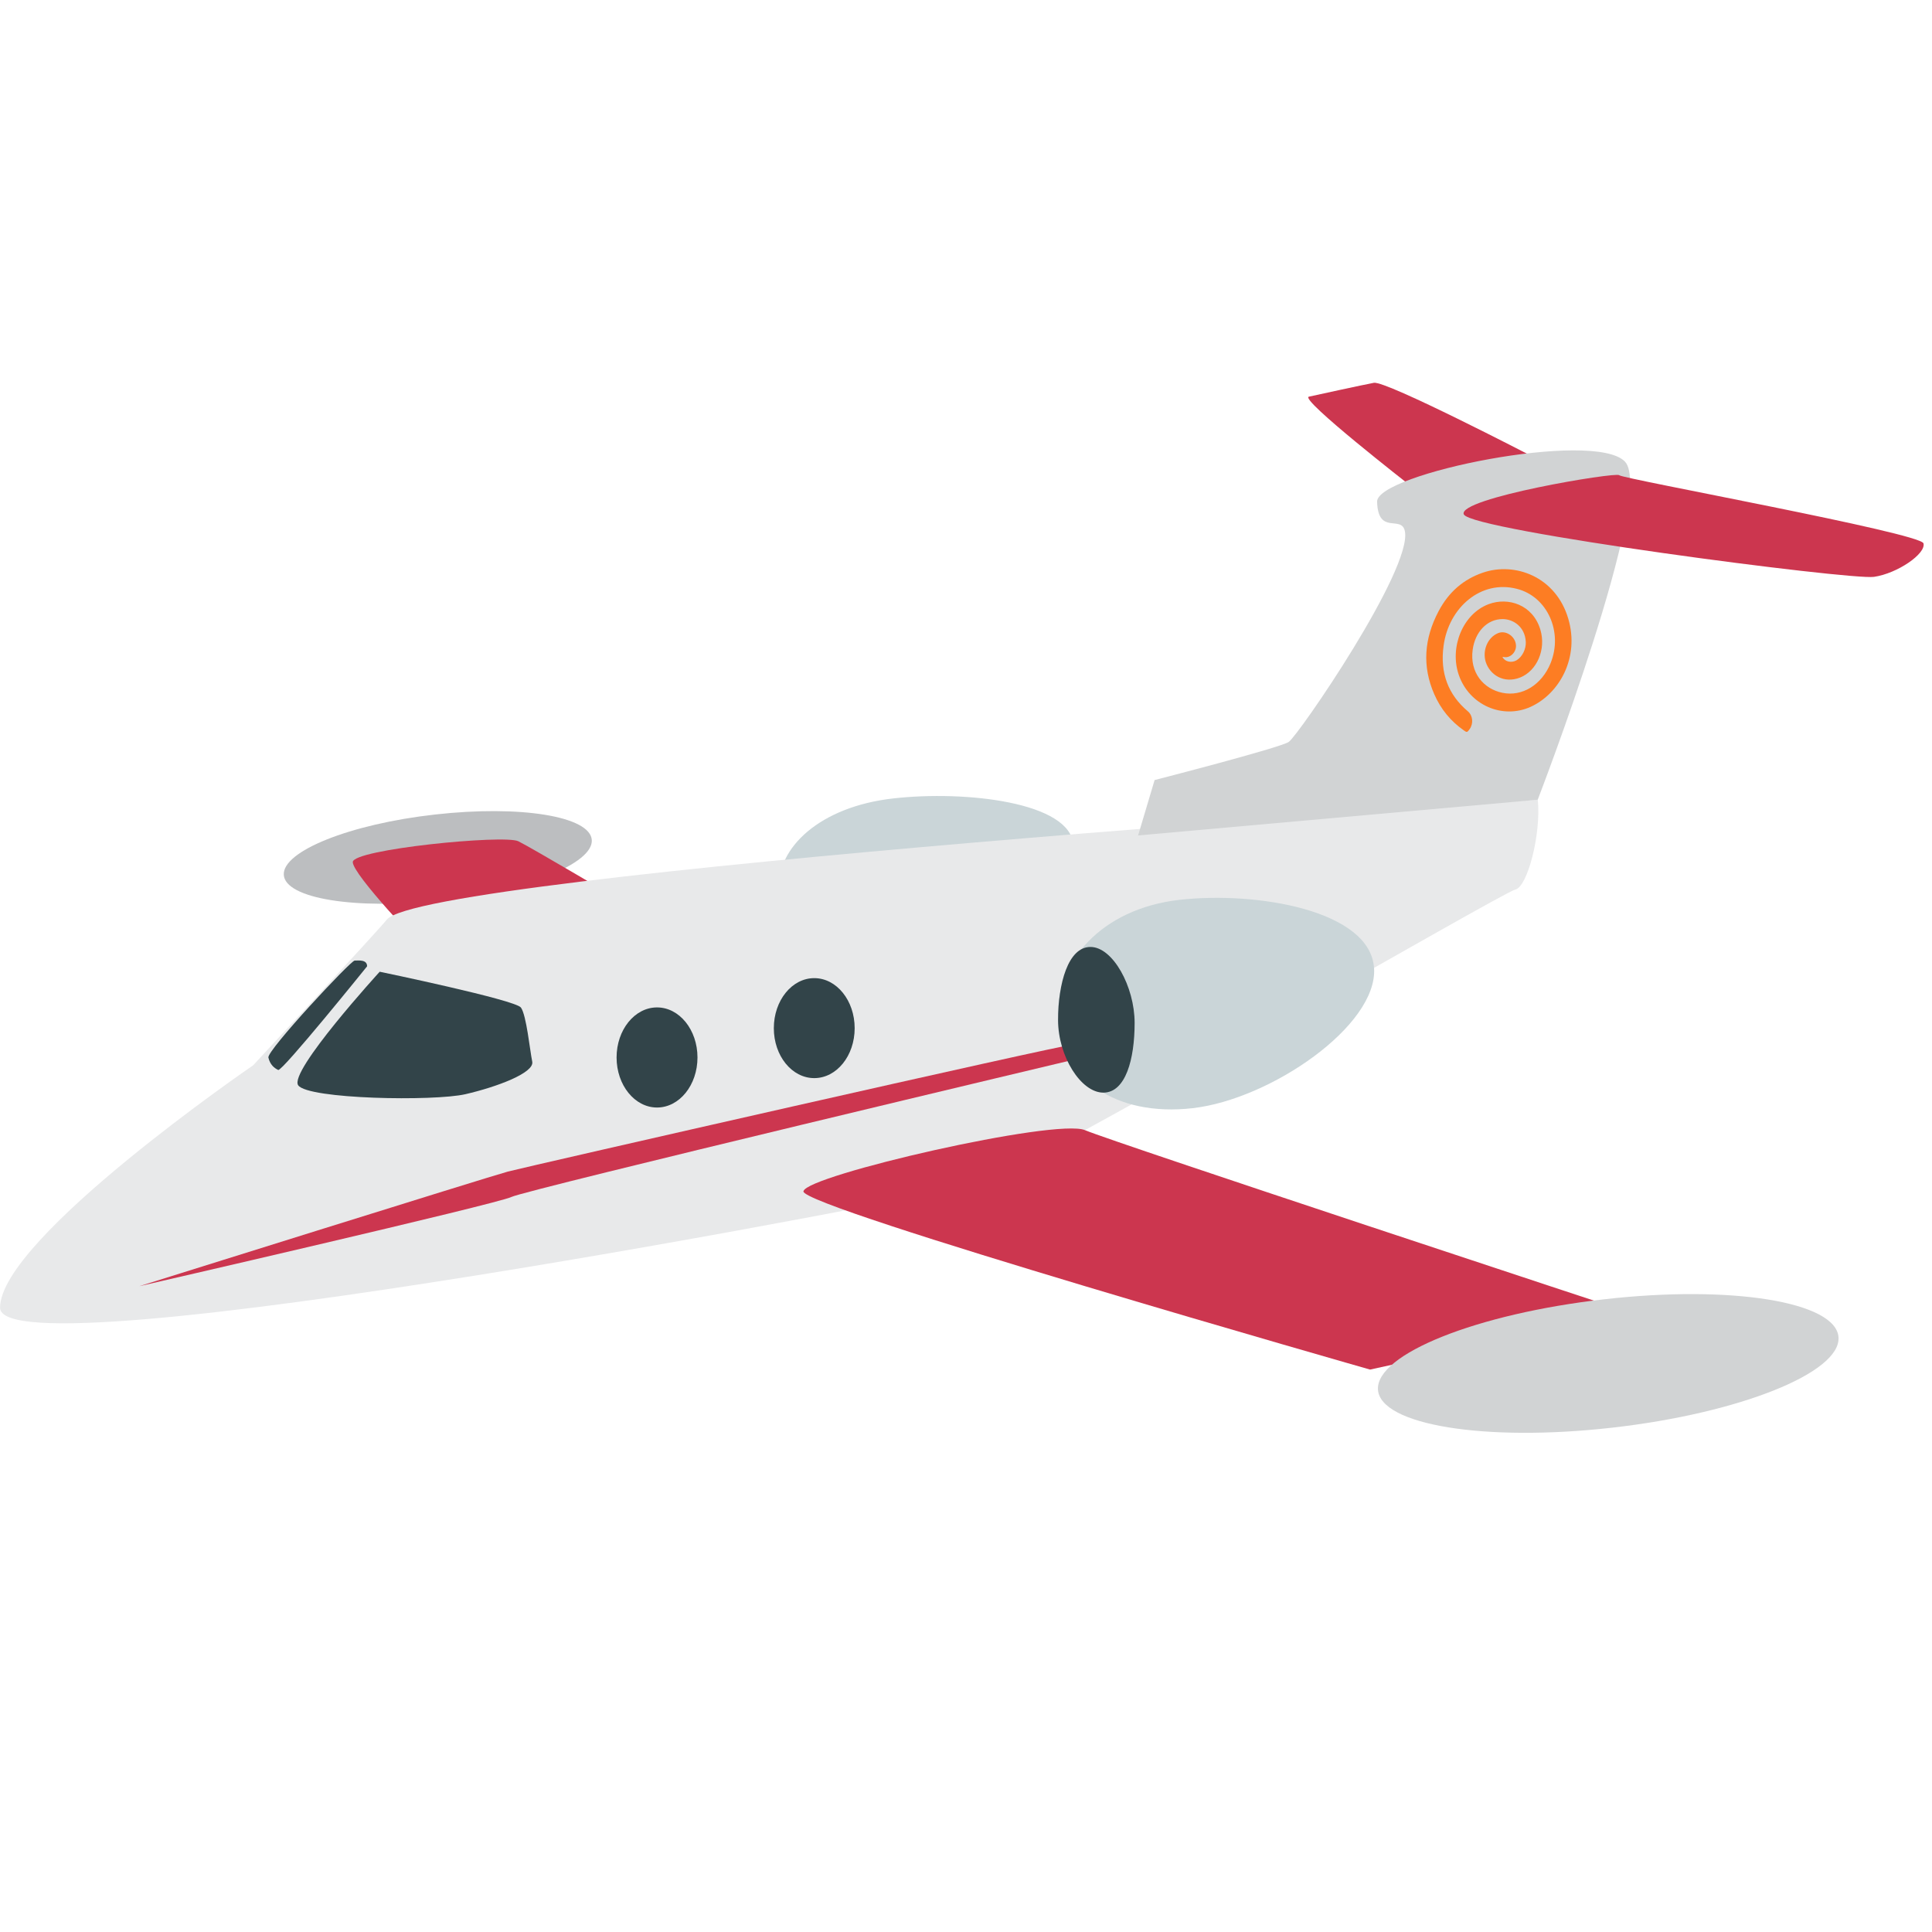
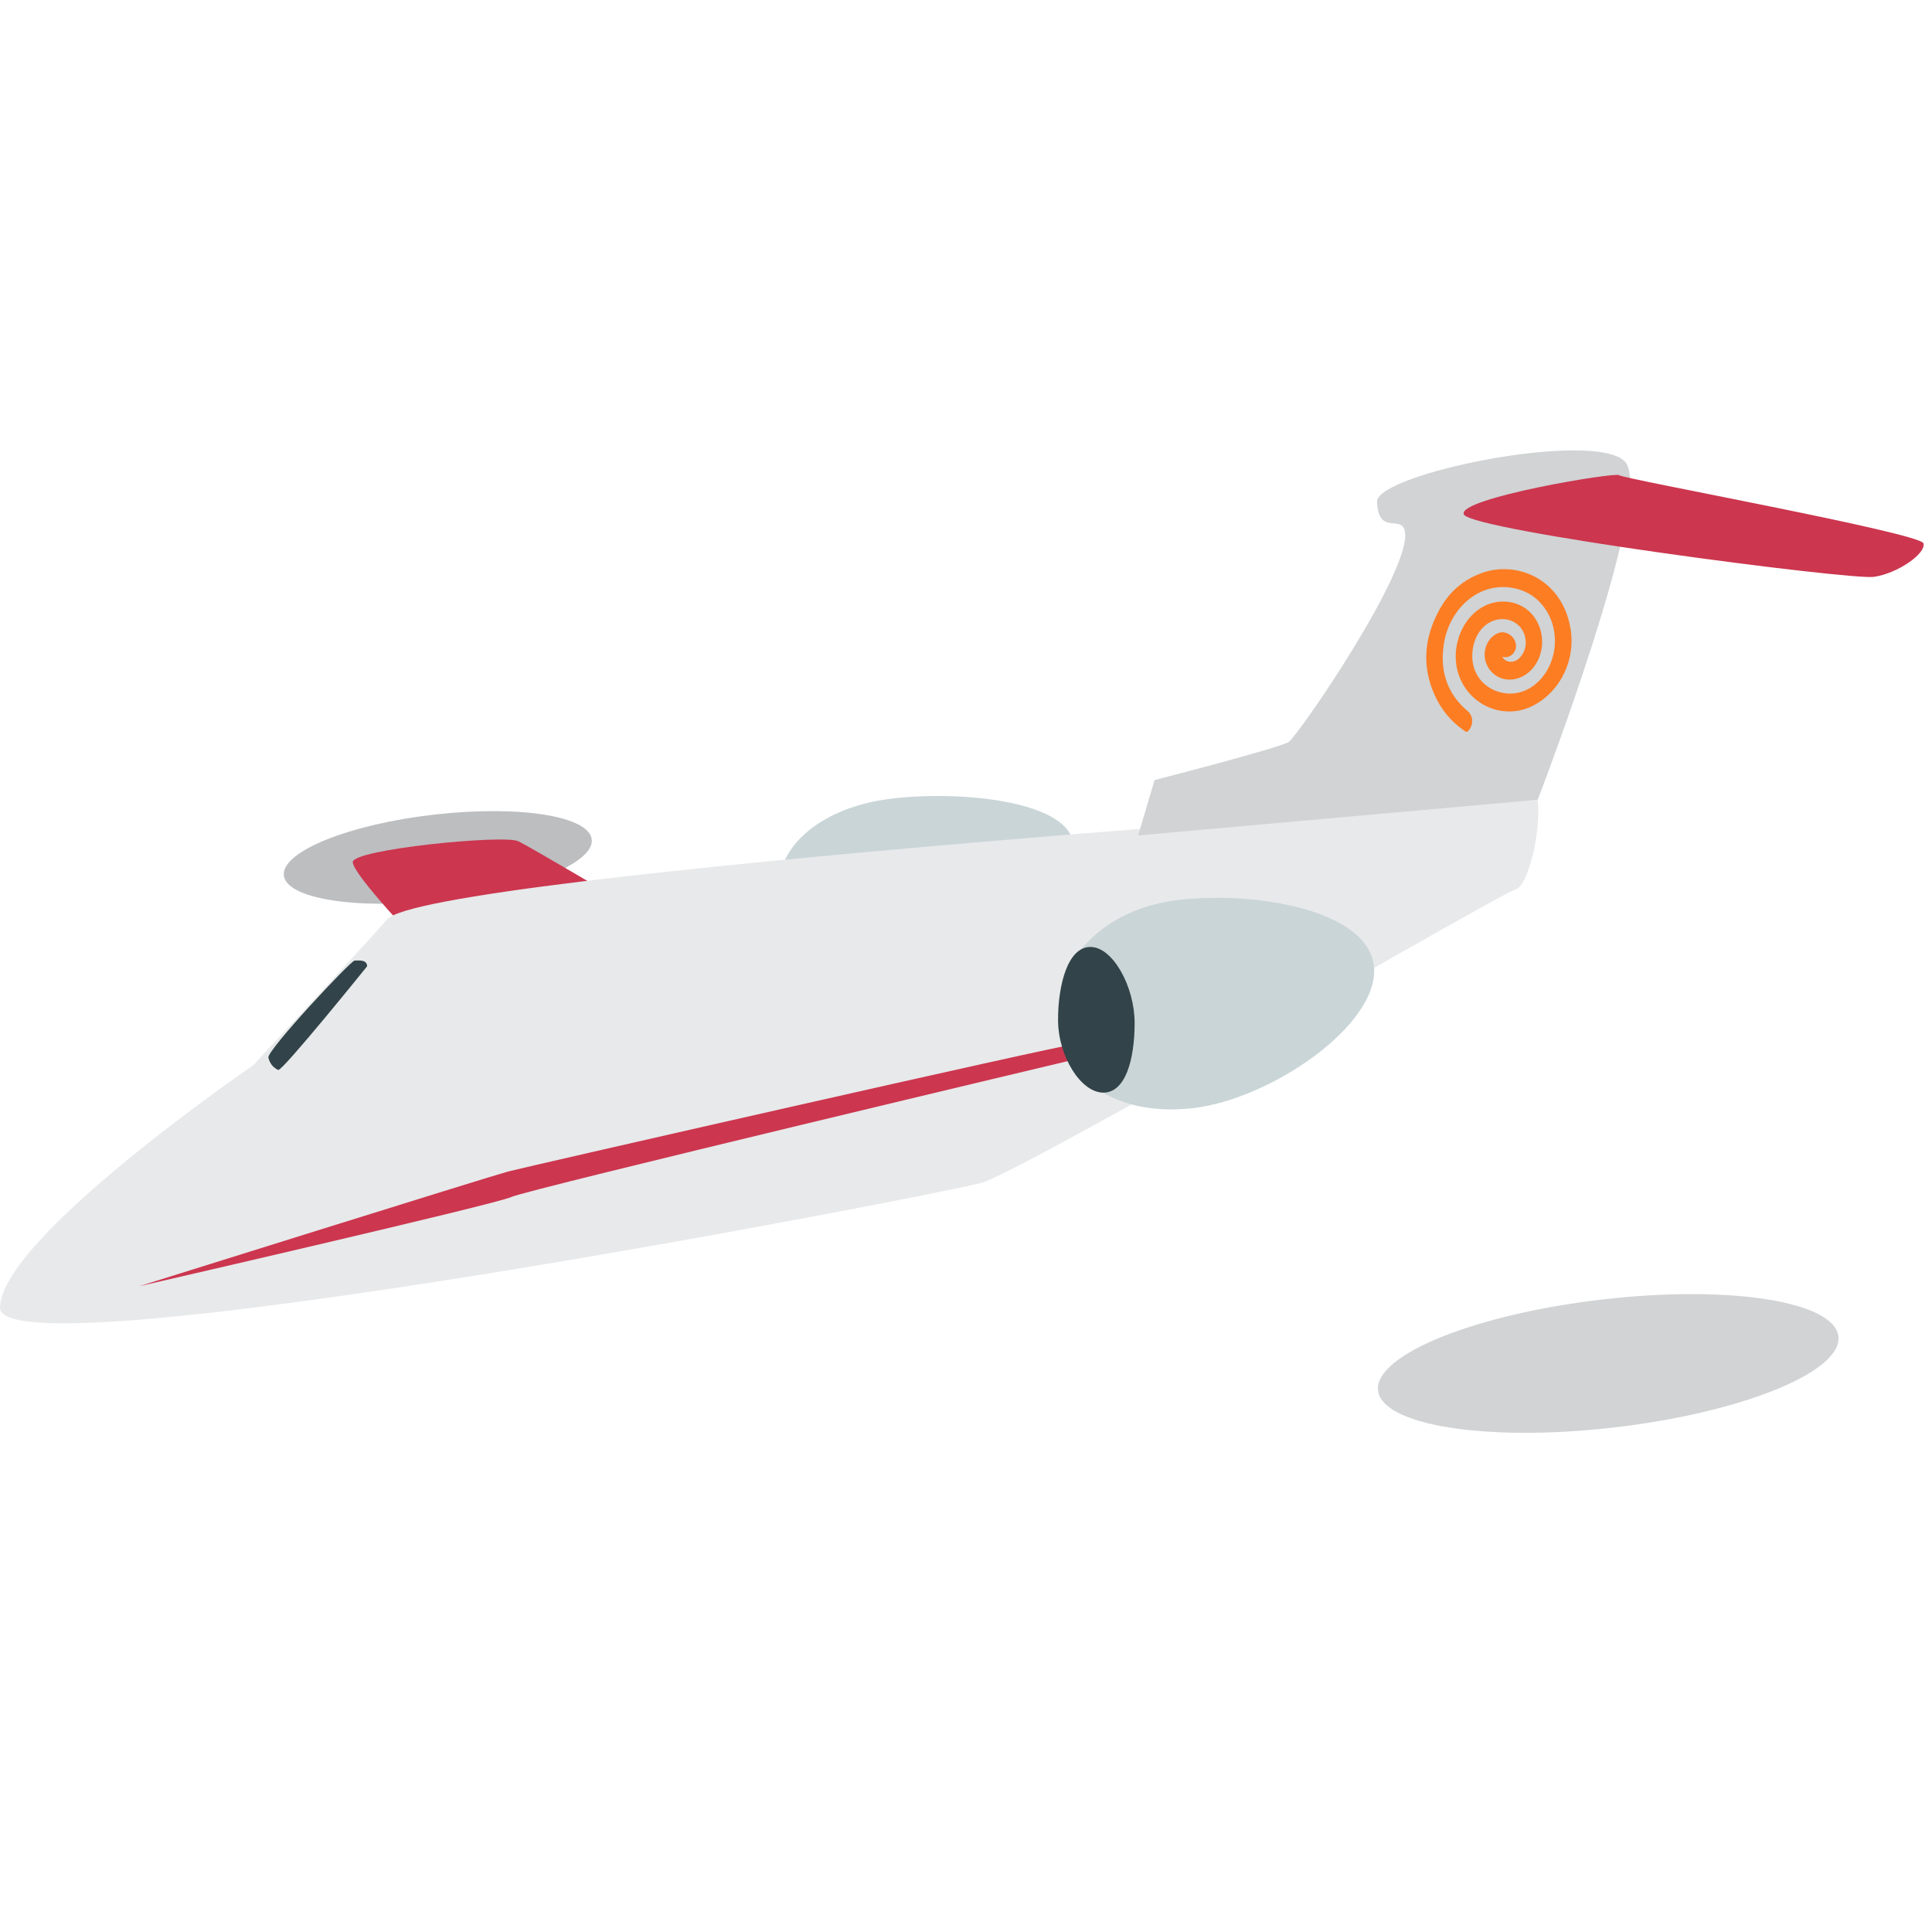
<svg xmlns="http://www.w3.org/2000/svg" viewBox="0 0 64 64" enable-background="new 0 0 64 64">
-   <path fill="#cc364f" d="m43.36 13.14c.327-.072 1.75-.383 2.151-.459.402-.076 5.245 2.437 5.245 2.437l-4.04.967c.001 0-3.691-2.873-3.357-2.945" />
  <path fill="#cad5d8" d="m35.554 27.985c.09 1.409-3.232 3.297-5.646 3.568-2.414.276-4.02-.654-4.105-2.063-.091-1.411 1.365-2.766 3.778-3.04 2.413-.275 5.882.126 5.973 1.535" />
  <path fill="#bcbec0" d="m19.604 27.825c.05.785-2.192 1.682-5.01 2-2.818.319-5.145-.059-5.193-.843-.051-.784 2.191-1.684 5.01-2 2.818-.318 5.142.057 5.193.845" />
  <path fill="#cc364f" d="m11.686 28.557c0-.422 5.02-.918 5.485-.689s3.56 2.065 3.56 2.065l-6.746 1.435c0 0-2.299-2.392-2.299-2.811" />
  <path fill="#e8e9ea" d="m50.939 26.492c0 0-36.947 2.446-38.13 3.976-.241.312-4.422 4.821-4.422 4.821s-8.385 5.736-8.385 8.03c0 2.293 31.13-3.751 32.503-4.134 1.378-.38 17.287-9.639 17.688-9.716.403-.078.864-1.835.748-2.982" />
  <path fill="#d1d3d4" d="m37.701 27.675l.547-1.835c0 0 4.124-1.059 4.441-1.261.313-.205 4.116-5.74 3.848-6.989-.115-.536-.884.151-.919-.968-.031-.93 7.198-2.397 8.212-1.329 1.014 1.072-2.891 11.199-2.891 11.199l-13.238 1.183" />
-   <path fill="#cc364f" d="m26.618 39.459c.096-.524 8.369-2.428 9.327-2.02.959.406 18.05 6.04 18.05 6.04l-8.61 1.89c0 0-18.868-5.383-18.771-5.906" />
  <path fill="#cad5d8" d="m45.518 32.07c.122 1.903-3.422 4.344-6.01 4.64-2.591.294-4.332-1.012-4.455-2.915-.12-1.906 1.421-3.69 4.01-3.986 2.592-.292 6.332.356 6.454 2.261" />
  <path fill="#d1d3d4" d="m60.903 44.3c.075 1.174-3.28 2.515-7.492 2.993-4.212.479-7.688-.085-7.764-1.259-.074-1.176 3.279-2.517 7.491-2.993 4.215-.482 7.689.083 7.765 1.259" />
  <g fill="#cc364f">
    <path d="m48.49 17.04c-.229-.534 5.061-1.415 5.148-1.298.087.115 9.992 1.913 10.08 2.258.087.342-.862.995-1.638 1.109-.773.115-13.358-1.532-13.588-2.069" />
    <path d="m4.613 42.607c0 0 11.639-3.646 12.211-3.797.576-.154 18.388-4.208 18.731-4.208.345 0 .308.432.308.432s-18.463 4.386-18.922 4.617c-.459.23-12.328 2.956-12.328 2.956" />
  </g>
  <g fill="#324449">
-     <ellipse cx="21.765" cy="35.03" rx="1.34" ry="1.658" />
-     <path d="m28.312 34.06c0 .917-.599 1.654-1.339 1.654s-1.339-.737-1.339-1.654.599-1.658 1.339-1.658 1.339.741 1.339 1.658" />
    <path d="m37.586 33.886c0 1.203-.298 2.309-1.037 2.309-.74 0-1.499-1.202-1.499-2.403 0-1.205.333-2.423 1.072-2.423.742-.001 1.464 1.315 1.464 2.517" />
-     <path d="m12.578 32.19c0 0-3.02 3.305-2.7 3.762.325.461 4.498.535 5.542.294 1.043-.241 2.289-.708 2.211-1.078-.078-.374-.191-1.534-.374-1.791-.181-.255-4.679-1.187-4.679-1.187" />
    <path d="m12.161 32.01c0 0-2.814 3.49-2.945 3.434-.13-.061-.271-.175-.325-.411-.054-.233 2.727-3.213 2.857-3.213.129-.001.413-.04.413.19" />
  </g>
  <path fill-rule="evenodd" fill="#fd7d23" d="m49.77 21.761c.08.162.296.208.466.113.194-.115.319-.375.308-.611-.027-.504-.417-.757-.773-.755-.506.002-.904.42-.986 1.01-.107.761.362 1.304.98 1.431.658.138 1.305-.261 1.599-.977.422-1.037-.107-2.211-1.115-2.466-1.193-.308-2.258.621-2.428 1.884-.126.907.158 1.629.805 2.174.163.138.19.401.058.588-.077.113-.097.115-.194.042-.43-.3-.763-.701-.98-1.201-.403-.924-.335-1.837.144-2.744.339-.643.829-1.059 1.462-1.277 1.053-.366 2.421.117 2.836 1.526.377 1.281-.292 2.479-1.242 2.914-.935.428-2.042-.055-2.386-1.055-.315-.911.132-2.026.994-2.345.641-.239 1.46.016 1.709.847.194.654-.111 1.358-.666 1.583-.543.216-1.01-.086-1.146-.52-.114-.376.066-.808.409-.948.255-.107.568.1.594.39.021.222-.17.428-.372.405-.026-.006-.049-.006-.076-.008" />
</svg>